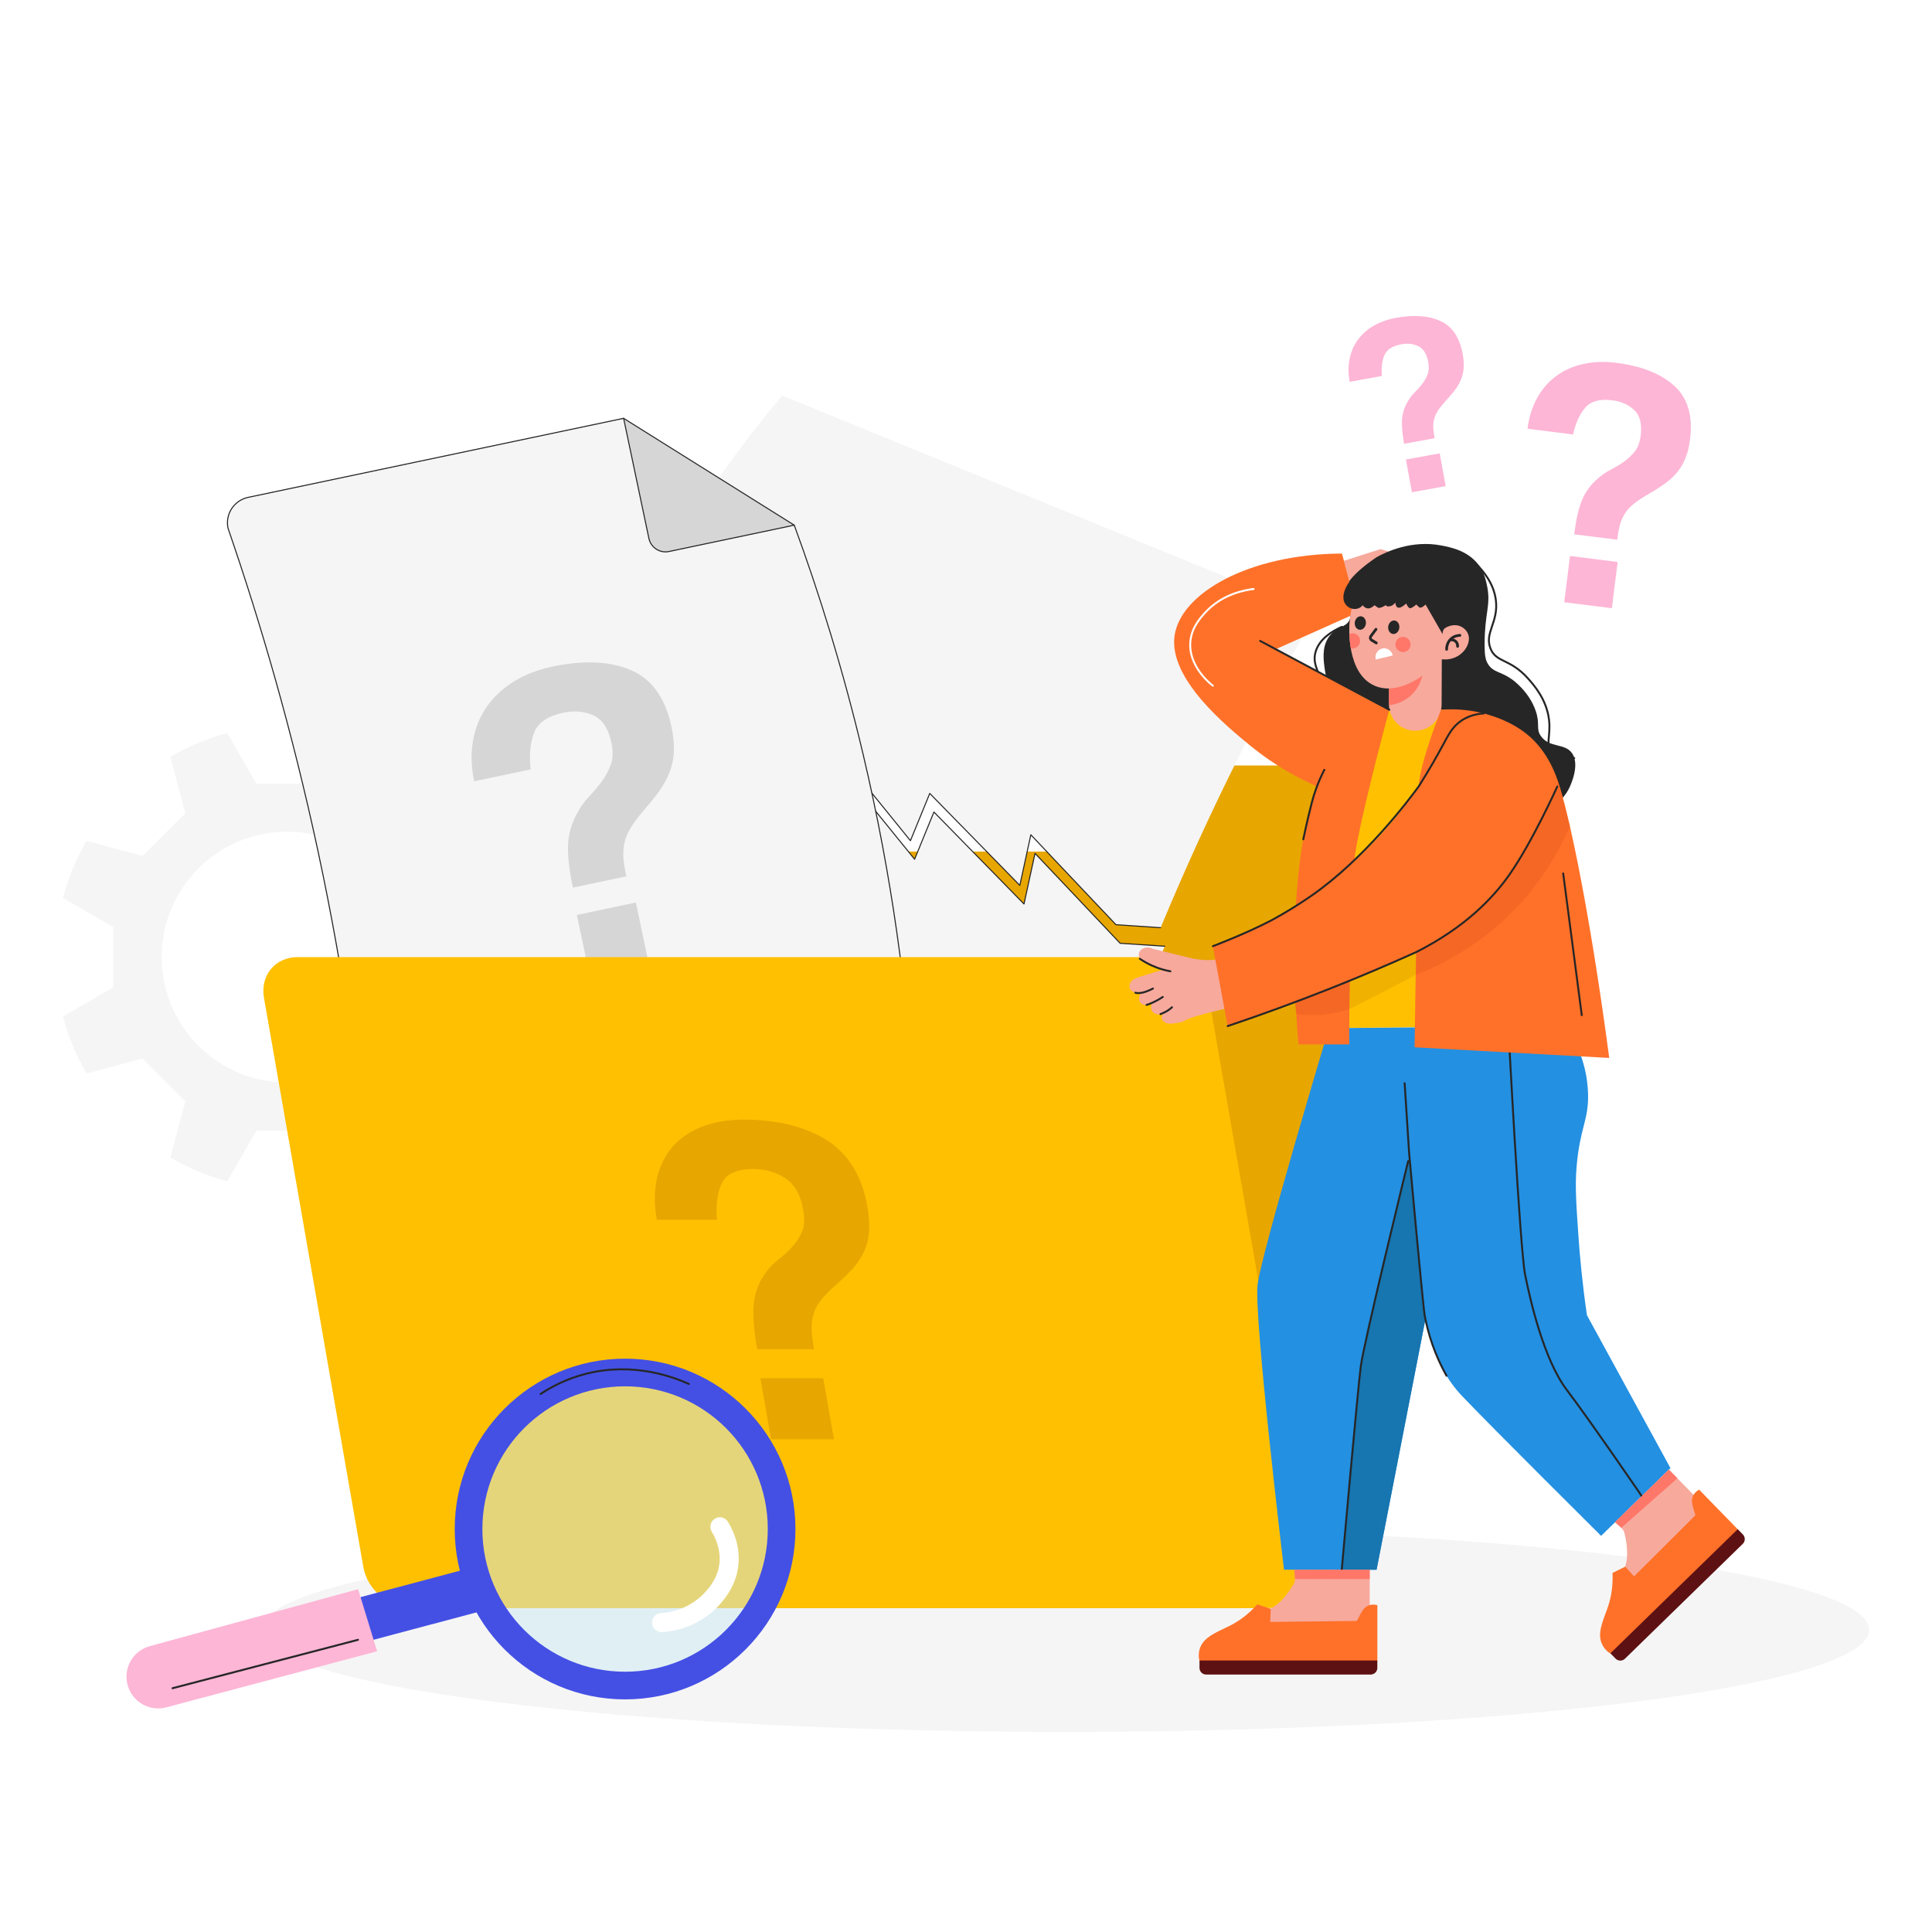
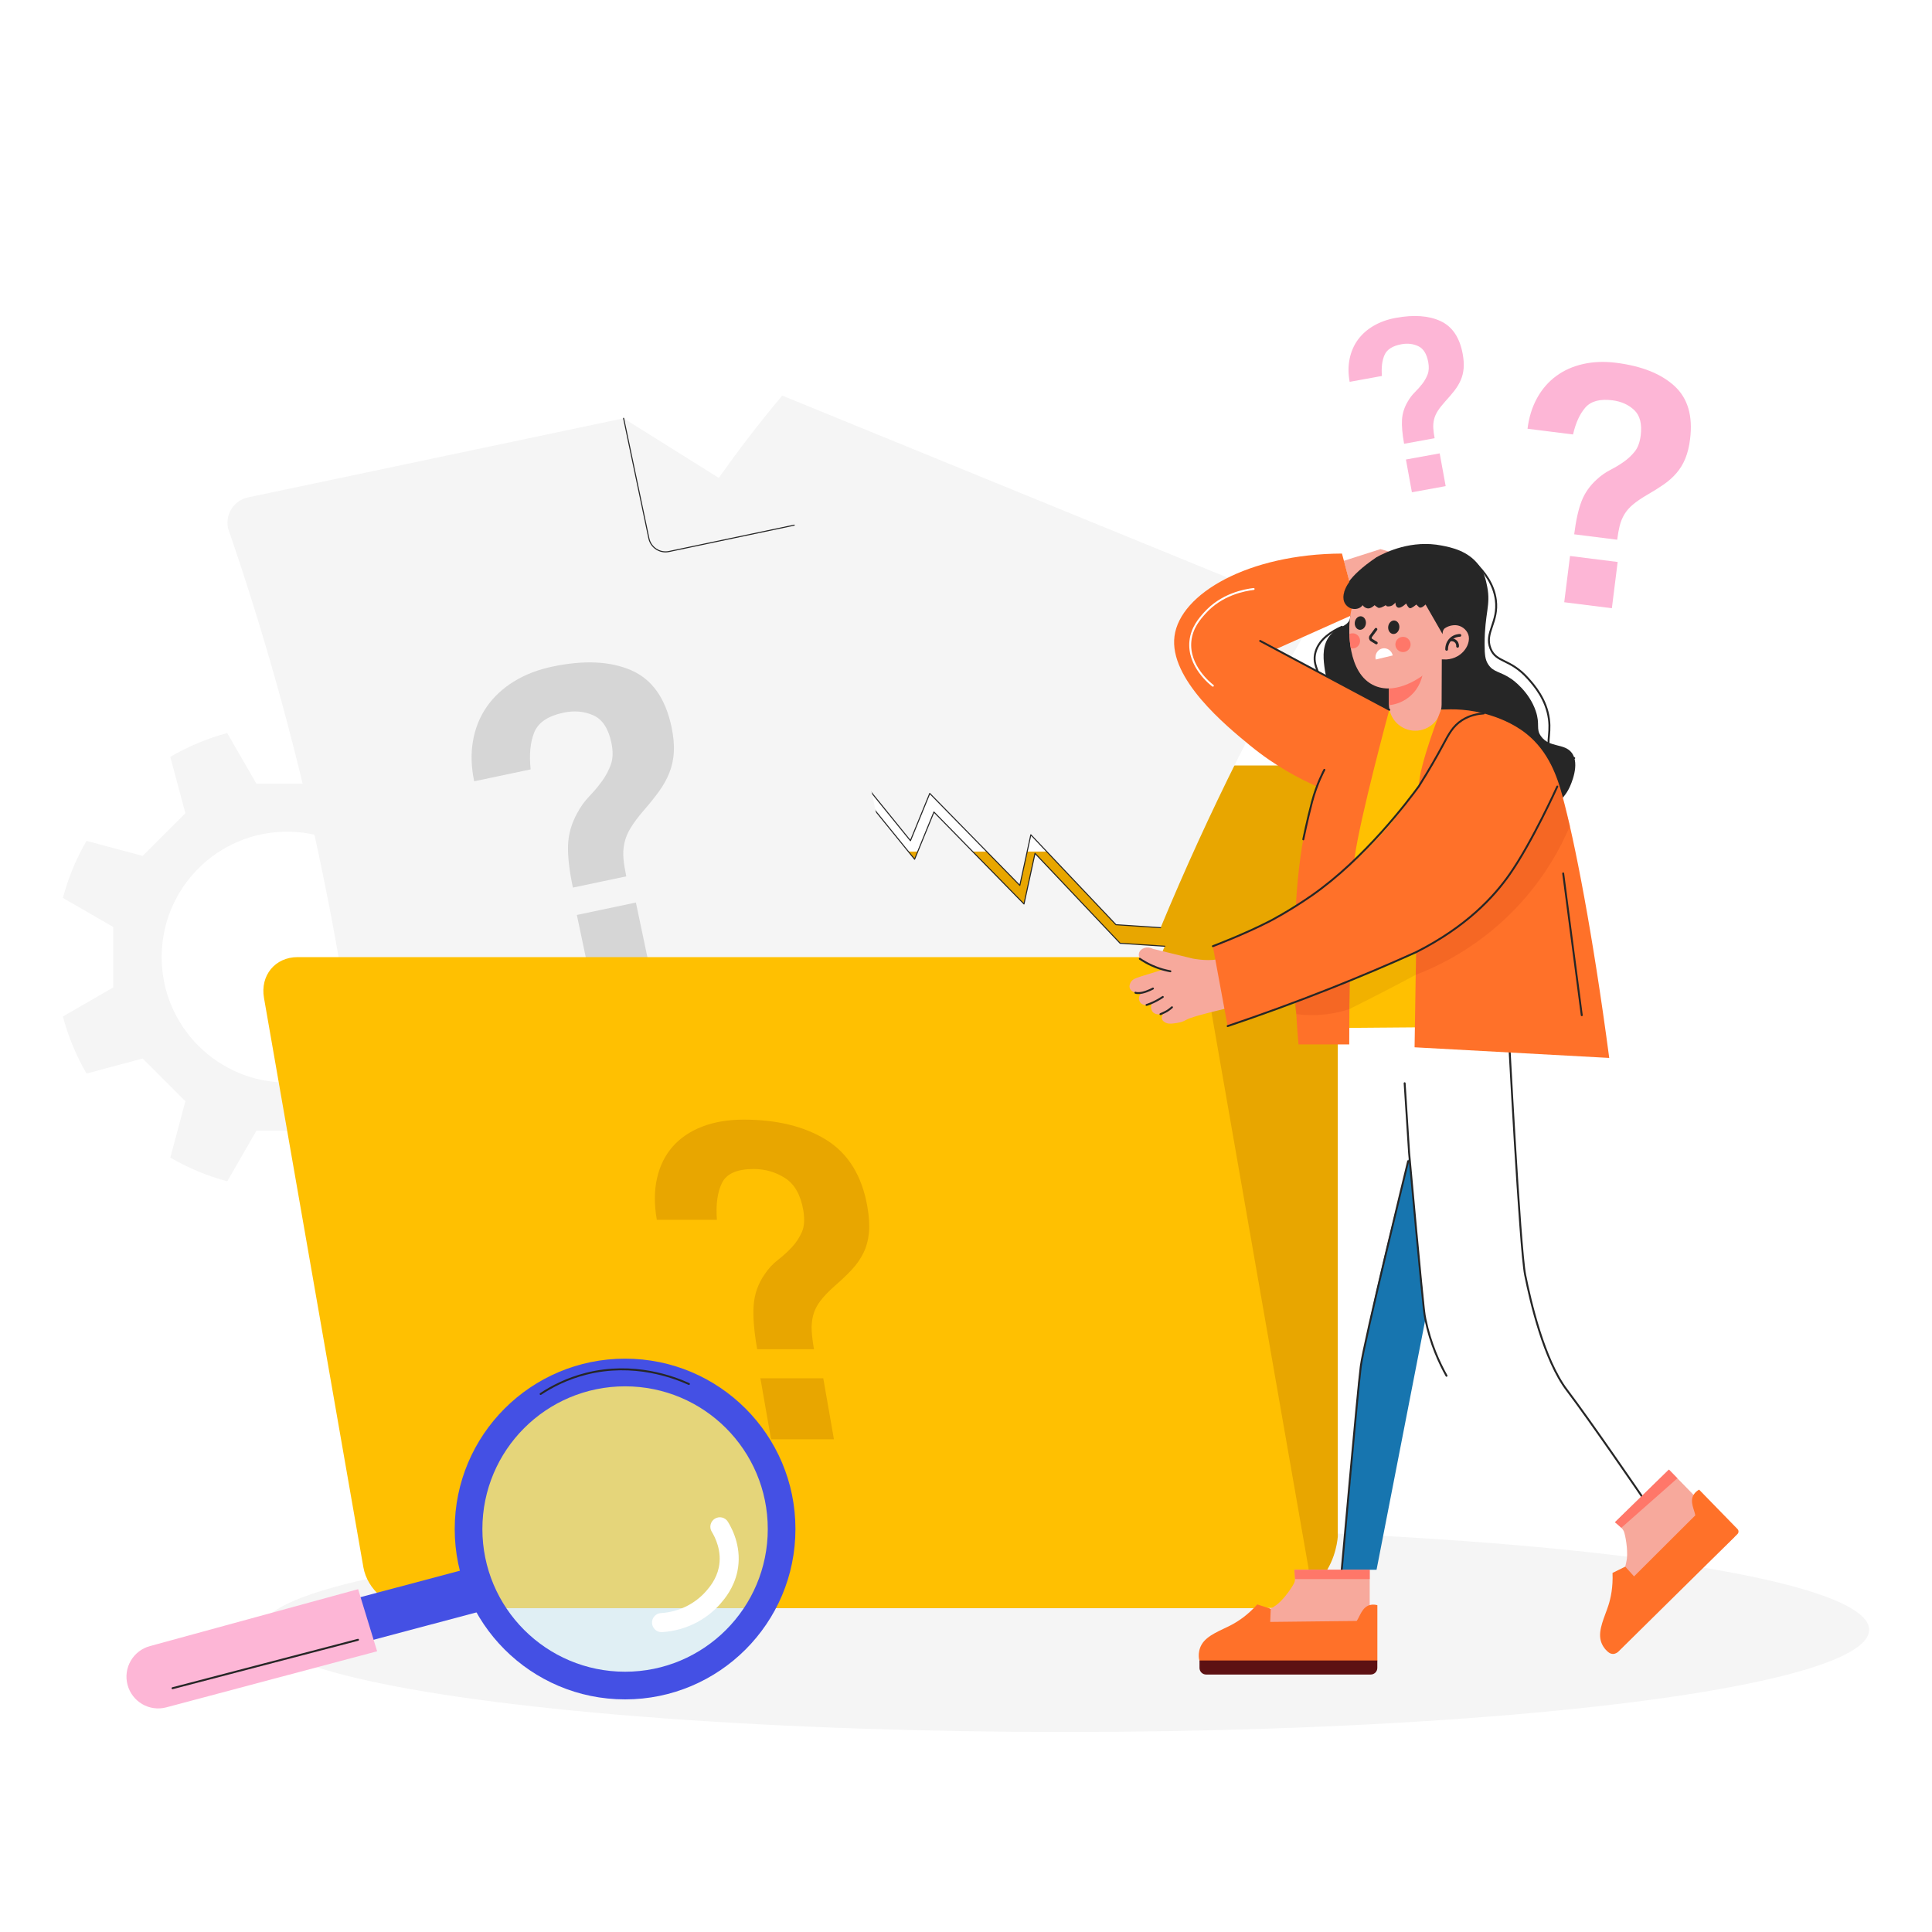
<svg xmlns="http://www.w3.org/2000/svg" viewBox="0 0 500 500">
  <defs>
    <style>
      .cls-1 {
        fill: #fdb6d6;
      }

      .cls-2 {
        fill: #d6d6d6;
      }

      .cls-3 {
        fill: #ffc001;
      }

      .cls-4 {
        fill: #2390e2;
      }

      .cls-5 {
        fill: #ff7129;
      }

      .cls-6 {
        fill: #4450e4;
      }

      .cls-7 {
        fill: #5d1113;
      }

      .cls-8 {
        fill: #ff7769;
      }

      .cls-9 {
        stroke: #fff;
      }

      .cls-9, .cls-10, .cls-11, .cls-12 {
        fill: none;
        stroke-linecap: round;
        stroke-linejoin: round;
      }

      .cls-9, .cls-11 {
        stroke-width: .5px;
      }

      .cls-13 {
        fill: #1775af;
      }

      .cls-14 {
        fill: #cdebf5;
      }

      .cls-14, .cls-15, .cls-16 {
        opacity: .5;
      }

      .cls-17 {
        fill: #fff;
      }

      .cls-18 {
        fill: #262626;
      }

      .cls-15 {
        fill: #ed5f20;
      }

      .cls-16 {
        fill: #e5a300;
      }

      .cls-19 {
        fill: #e8a600;
      }

      .cls-20 {
        fill: #f5f5f5;
      }

      .cls-10 {
        stroke-width: .27px;
      }

      .cls-10, .cls-11, .cls-12 {
        stroke: #262626;
      }

      .cls-12 {
        stroke-width: .71px;
      }

      .cls-21 {
        fill: #f7a99c;
      }
    </style>
  </defs>
  <g id="BACKGROUND">
    <rect class="cls-17" width="500" height="500" />
  </g>
  <g id="OBJECT">
    <g>
      <path class="cls-20" d="M119.08,239.89l13.26-7.65c-1.39-5.21-3.46-10.14-6.11-14.69l-14.76,3.96-11.06-11.06,3.94-14.72c-4.56-2.64-9.5-4.71-14.72-6.08l-7.61,13.18h-15.65l-7.57-13.11c-5.22,1.4-10.16,3.48-14.73,6.15l3.91,14.58-11.06,11.06-14.53-3.89c-2.66,4.57-4.73,9.53-6.11,14.76l13.02,7.52v15.65l-13.02,7.52c1.38,5.24,3.46,10.19,6.12,14.76l14.52-3.89,11.06,11.06-3.9,14.57c4.56,2.67,9.5,4.75,14.73,6.15l7.56-13.1h15.65l7.6,13.16c5.22-1.37,10.16-3.44,14.73-6.08l-3.94-14.7,11.06-11.06,14.75,3.95c2.65-4.55,4.73-9.48,6.12-14.69l-13.25-7.65v-15.65ZM74.3,280.16c-17.92,0-32.46-14.53-32.46-32.46s14.53-32.46,32.46-32.46,32.46,14.53,32.46,32.46-14.53,32.46-32.46,32.46Z" />
      <ellipse class="cls-20" cx="275.62" cy="421.78" rx="208.11" ry="26.45" />
      <path class="cls-19" d="M118.73,247.7v-14.91c0-6.85,6.56-12.4,14.64-12.4h151.73l10.59-18.53c1.31-2.29,4.06-3.75,7.07-3.75h35.61c4.34,0,7.85,2.98,7.85,6.65v192.94c-.17,1.84-.93,7.49-5.54,12.29-6.38,6.65-14.98,6.25-16.27,6.17H118.73v-168.46Z" />
      <g>
        <path class="cls-20" d="M288.81,239.31l-22.03-23.27-2.85,13.1-23.31-23.8-5,12.23-17.31-21.34-14.86,8.19-12.91-22.3-14.11,11.25-18.47-20.71c14.2-31.13,31.18-54.5,44.49-70.28,46.04,18.82,92.08,37.64,138.12,56.46-13.41,23.11-27.33,50.23-40.2,81.24l-11.55-.77Z" />
        <path class="cls-20" d="M191.61,186.93l12.91,22.3,14.86-8.19,17.31,21.34,5-12.23,23.31,23.8,2.85-13.1,22.03,23.27,11.55.77c-.17.42-.35.82-.52,1.24-13.74,33.28-23.47,64.31-30.46,91.68l-138.12-56.46c1.75-23.18,6.96-57.03,22.74-94.83,1.29-3.09,2.61-6.1,3.95-9.04l18.47,20.71,14.11-11.25Z" />
        <polyline class="cls-10" points="300.36 240.08 288.81 239.31 266.78 216.04 263.93 229.14 240.62 205.34 235.62 217.57 218.31 196.22" />
        <polyline class="cls-10" points="301.44 244.88 289.89 244.12 267.86 220.84 265.01 233.95 241.7 210.15 236.7 222.37 219.39 201.03" />
      </g>
      <g>
        <path class="cls-20" d="M64.21,128.72c-3.64.77-5.97,4.34-5.2,7.98,8.45,24.51,16.62,52.5,23.31,83.68,7.13,33.24,11.24,63.92,13.5,91.12.09.44.63,2.76,2.91,4.25,1.44.94,3.25,1.33,5.06.95l127.3-26.81c3.64-.77,5.97-4.34,5.2-7.98-1.61-25.27-5.33-54.62-12.92-86.71-5.19-21.92-11.38-41.74-17.82-59.29-14.72-9.22-29.44-18.43-44.16-27.65l-97.18,20.46Z" />
-         <path class="cls-2" d="M173.15,142.73l32.41-6.82-44.16-27.65,6.54,31.08c.5,2.38,2.84,3.9,5.21,3.4Z" />
        <path class="cls-10" d="M161.39,108.25l6.54,31.08c.5,2.38,2.84,3.9,5.21,3.4l32.41-6.82" />
        <path class="cls-2" d="M148.26,229.68c-.94-4.45-1.35-8.11-1.25-10.97.11-2.86.9-5.63,2.39-8.31.85-1.6,1.88-3.04,3.11-4.32,1.23-1.28,2.33-2.6,3.31-3.95.98-1.35,1.74-2.79,2.28-4.32.54-1.53.59-3.39.13-5.58-.78-3.7-2.34-6.07-4.69-7.11-2.35-1.04-4.92-1.27-7.71-.68-4,.84-6.52,2.54-7.56,5.08-1.04,2.55-1.35,5.74-.94,9.6l-14.61,3.08c-.78-3.7-.88-7.18-.31-10.46.57-3.27,1.75-6.2,3.53-8.78,1.78-2.58,4.12-4.77,7.01-6.56,2.89-1.79,6.23-3.09,10-3.88,8.15-1.72,14.94-1.41,20.35.92,5.42,2.33,8.91,7.23,10.49,14.7.51,2.42.71,4.58.6,6.5-.11,1.92-.5,3.71-1.17,5.39-.67,1.68-1.59,3.31-2.75,4.9-1.16,1.59-2.51,3.25-4.03,4.99-1.39,1.63-2.48,3.11-3.27,4.41-.79,1.31-1.32,2.62-1.59,3.94-.27,1.32-.35,2.66-.22,4.01.13,1.35.37,2.86.72,4.52l-13.81,2.91ZM152.41,251.62l-3.12-14.83,15.28-3.22,3.12,14.83-15.28,3.22Z" />
-         <path class="cls-10" d="M64.21,128.72c-3.64.77-5.97,4.34-5.2,7.98,8.45,24.51,16.62,52.5,23.31,83.68,7.13,33.24,11.24,63.92,13.5,91.12.09.44.63,2.76,2.91,4.25,1.44.94,3.25,1.33,5.06.95l127.3-26.81c3.64-.77,5.97-4.34,5.2-7.98-1.61-25.27-5.33-54.62-12.92-86.71-5.19-21.92-11.38-41.74-17.82-59.29-14.72-9.22-29.44-18.43-44.16-27.65l-97.18,20.46Z" />
      </g>
      <path class="cls-3" d="M77.04,247.7h223.43c5.83,0,11.39,4.73,12.41,10.56l25.72,147.33c1.02,5.83-2.89,10.56-8.72,10.56H106.45c-5.83,0-11.39-4.73-12.41-10.56l-25.72-147.33c-1.02-5.83,2.89-10.56,8.72-10.56Z" />
      <g>
        <polygon class="cls-21" points="347.79 145.14 357.26 142.11 372.42 146.47 372.03 148.65 361.82 148.65 355.82 154.63 350.6 155.67 347.79 145.14" />
        <g>
          <path class="cls-18" d="M356.16,144.25c2.59-1.43,9.17-4.59,16.97-3.06,2.4.47,6.79,1.34,9.55,5.04,1.48,1.99,1.89,3.98,2.22,5.66.93,4.81-.66,6.73-.69,14.75,0,3,.21,4.16.92,5.27,1.37,2.15,3.09,1.78,6.04,3.82.41.28,4.56,3.24,6.27,8.25,1.22,3.59-.05,4.61,1.38,6.57,2.2,3.04,6.04,1.73,7.95,4.28,2.23,2.97-.29,8.33-.61,9.02-6.1,13.01-44.6,19.26-61.22,2.45-.58-.59-10.12-10.44-7.34-17.27,1.6-3.94,6.73-5.49,6.73-10.09,0-1.99-.96-2.1-1.45-5.5-.35-2.43-.82-5.7.84-8.33,1.93-3.06,5.12-2.66,5.67-5.12.44-1.93-1.34-2.96-1.68-5.02-.37-2.23.96-5.62,8.47-10.72Z" />
          <path class="cls-11" d="M381.96,145.9c2.13,2.07,4.62,5.22,5.16,9.36.75,5.81-3.01,8.48-1.38,12.58,1.5,3.76,5.07,2.5,9.78,7.83,1.47,1.66,4.69,5.29,5.35,10.47.55,4.33-1.04,6.92.76,8.56,0,0,.57.52,5.78,1.49h0" />
          <path class="cls-11" d="M347.29,162.21c-2.55,1.14-5.8,3.1-6.8,6.43-1.2,3.99,2.06,5.92,1.38,10.47-.9,6-7.71,6.45-7.57,12.08.08,2.9,1.04,5.37,4.28,9.63,2.67,3.52,5.69,5.15,6.34,5.5,1.11.59,2.1.98,2.83,1.22" />
        </g>
        <path class="cls-5" d="M347.29,143.26c-24.18.11-41.87,10.34-43.33,21.37-1.47,11.07,13.38,23.24,19.57,28.31,6.6,5.41,12.94,8.68,17.35,10.61l18.68-19.87-29.45-15.64,21.26-9.51-4.07-15.28Z" />
        <path class="cls-3" d="M372.94,183.69h-13.38c-3.69,2.18-9.02,6.01-13.29,12.32-4.95,7.31-6.25,14.64-7.16,24.48-1,10.91-1.43,26.77.23,45.6l67.29-.54v-34.87c-.33-8.8-1.36-16.03-2.34-21.31-1.58-8.52-2.88-11.18-4.28-13.25-3.98-5.9-9.66-8.44-12.23-9.58-6.01-2.68-11.52-2.96-14.82-2.84Z" />
        <g>
          <path class="cls-21" d="M366.25,189.11h0c3.76.01,6.82-3.02,6.84-6.79l.06-14.66-13.63-.05-.06,14.66c-.01,3.76,3.02,6.82,6.79,6.84Z" />
          <path class="cls-8" d="M359.47,178.17l8.87-4.56c-.09.77-.59,4.37-3.76,6.85-2.02,1.59-4.15,1.95-5.13,2.05v-4.35Z" />
          <path class="cls-21" d="M373.47,163.12c.04-.22.63-.56.81-.67.3-.19.63-.35.97-.46.66-.21,1.4-.26,2.08-.11,1.36.31,2.56,1.45,2.79,2.85.13.81-.06,1.65-.4,2.4-.52,1.12-1.41,2.06-2.48,2.68-.89.51-1.9.8-2.92.86-.2.01-2.3-.04-2.28-.12.48-2.48.96-4.96,1.44-7.44Z" />
          <path class="cls-21" d="M375.34,163.26c-.16,1.09-1.12,6.86-6.32,10.94-.96.75-7.33,5.74-13.16,3.31-7.49-3.13-6.67-15.43-6.62-16.1.18-2.25.7-8.88,6.2-12.42,4.48-2.89,9.34-1.83,10.03-1.66.73.17,5.35,1.34,8.18,5.87,2.57,4.11,1.96,8.27,1.69,10.06Z" />
          <path class="cls-18" d="M353.49,161.42c-.12.96-.86,1.66-1.65,1.56-.79-.1-1.34-.96-1.22-1.92.12-.96.86-1.66,1.65-1.56.79.1,1.34.96,1.22,1.92Z" />
          <path class="cls-18" d="M362.14,162.51c-.12.96-.86,1.66-1.65,1.56-.79-.1-1.34-.96-1.22-1.92.12-.96.86-1.66,1.65-1.56.79.1,1.34.96,1.22,1.92Z" />
          <path class="cls-12" d="M356.1,162.86l-1.33,1.79c-.24.33-.15.8.2,1.01l1.22.74" />
          <path class="cls-8" d="M365.05,167.03c-.14,1.08-1.12,1.84-2.2,1.71-1.08-.14-1.84-1.12-1.71-2.2s1.12-1.84,2.2-1.71,1.84,1.12,1.71,2.2Z" />
          <path class="cls-12" d="M374.39,168.05c0-.22-.02-1.68,1.15-2.73.92-.83,1.99-.88,2.28-.89" />
          <path class="cls-12" d="M375.42,165.6c.07-.01.85-.12,1.4.48.45.49.41,1.09.4,1.19" />
          <path class="cls-8" d="M350.26,163.92c-.37-.05-.73.02-1.05.16.04,1.06.14,2.34.37,3.69.06.01.12.04.19.04,1.08.14,2.06-.63,2.2-1.71.14-1.08-.63-2.06-1.71-2.2Z" />
          <path class="cls-18" d="M347.89,153.19c-.26.83-.33,1.74-.02,2.55.31.81,1,1.46,1.82,1.73,1.05.34,2.32.07,2.97-.86,0,0,.32.63,1.2.83.88.2,1.88-.82,1.89-.83-.04.04.81.64.9.67.27.08.56.03.82-.07.14-.06,1.18-.49,1.18-.68,0,.68,1.39.35,1.66.16.17-.12.81-.59.81-.82,0,0-.03,1.26.77,1.4s2.03-1.09,2.03-1.09c0,0,.52,1.2,1,1.23.49.03,1.63-.97,1.63-.97,0,0,.11.17.69.69.57.52,1.69-.69,1.69-.69l4.41,7.68s-.06-1.07.6-1.54c.66-.47,1.55-.67,1.55-.67.23-.24.27-1.08.32-1.4.08-.51.13-1.03.14-1.55.01-.94-.11-1.89-.39-2.79-.54-1.77-1.63-3.32-2.86-4.67-2.59-2.85-6-5.1-9.79-5.96-1.32-.3-2.68-.44-4.03-.39-1.95.07-3.75.75-5.43,1.73-2.44,1.42-4.69,3.53-5.58,6.31Z" />
          <path class="cls-17" d="M356.05,170.68l4.39-1.05c-.27-1.24-1.45-2.03-2.6-1.83-1.25.21-2.14,1.54-1.8,2.88Z" />
        </g>
        <path class="cls-21" d="M388.83,220.28c-10.38,16.29-21.54,23.94-29.72,27.9-17.01,8.23-48.26,13.61-51.98,15.69-1.32.74-2.08.83-3.61,1.01-.54.06-1.41.13-2.15-.38-.2-.14-.56-.38-.66-.79-.18-.72.47-1.65.47-1.65-.15.12-.66.47-1.38.46-.21,0-.94-.05-1.43-.58-.57-.61-.63-1.67-.11-2.58-1,.93-2.36.92-3.01.26-.42-.43-.65-1.23-.34-1.92.21-.48.61-.73.77-.82-.37.1-1.37.33-2.33-.17-.27-.14-.72-.38-.93-.88-.31-.74.15-1.51.23-1.65.45-.76,1.22-1.03,2.55-1.46,2.72-.88,5.66-1.72,5.66-1.72l-5.31-2.16c-.7-.68-1-1.62-.73-2.35.4-1.05,2.01-1.71,3.52-.94,3.44.84,6.88,1.68,10.31,2.52,0,0,3.39.7,6.23.24,2.84-.46,23.9-12.51,28.06-15.7,4.16-3.19,22.15-20.07,22.15-20.07l23.74,7.73Z" />
-         <path class="cls-4" d="M343.92,266.09s-17.43,57.98-18.45,66.34c-1.02,8.36,6.83,73.81,6.83,73.81h23.96l12.64-64.84s1.63,11.62,9.38,19.78c7.75,8.16,36.09,36.3,36.09,36.3l17.94-17.54-21.61-39.56c-1.22-8.41-1.87-15.52-2.23-20.86-.58-8.44-.86-12.66-.44-17.66.87-10.15,3.14-11.89,2.96-18.8-.11-4.23-1.14-10.25-5.47-17.51-20.53.18-41.06.36-61.6.54Z" />
        <path class="cls-21" d="M354.48,406.24v24.33h-39.01l1.02-7s12.23-6.86,14.14-8.43c1.9-1.56,3.94-4.62,4.35-5.57.41-.95,0-3.33,0-3.33h19.51Z" />
        <path class="cls-5" d="M356.46,415.42c-.48-.13-1.2-.25-1.97-.03-2,.57-2.52,2.88-3.38,4.11,0,0-22.38.25-22.38.25.05-1.13.09-2.27.14-3.4-1.16-.38-2.33-.76-3.49-1.13-2.44,2.72-4.81,4.3-6.61,5.26-2.75,1.47-6.33,2.63-7.78,5.11-.71,1.2-.74,2.43-.75,2.65-.01.63-.03,1.52.61,2.1.47.44,1.08.5,1.36.51,14.44-.09,28.89-.18,43.33-.27.51,0,.92-.41.92-.92v-14.24Z" />
        <path class="cls-7" d="M312.16,429.73h42.58c.95,0,1.72.77,1.72,1.72v1.91h-46.02v-1.91c0-.95.77-1.72,1.72-1.72Z" transform="translate(666.89 863.1) rotate(180)" />
        <path class="cls-16" d="M348.94,251.38l.25,9.78c2.87-1.43,5.77-2.89,8.69-4.4,2.89-1.49,5.73-2.98,8.52-4.48v-7.91l-17.46,7Z" />
        <path class="cls-21" d="M431.91,380.33l16.99,17.42-27.94,27.23-4.16-5.72s3.97-13.46,4.24-15.9c.27-2.45-.4-6.06-.78-7.03-.37-.97-2.32-2.38-2.32-2.38l13.97-13.62Z" />
        <path class="cls-5" d="M439.73,385.52c-.43.24-1.03.65-1.44,1.35-1.03,1.8.21,3.82.45,5.3,0,0-15.85,15.8-15.85,15.8-.76-.84-1.52-1.69-2.28-2.53-1.1.54-2.2,1.08-3.29,1.63.15,3.65-.44,6.44-1.06,8.38-.95,2.97-2.7,6.3-2,9.09.34,1.35,1.16,2.26,1.32,2.42.43.46,1.04,1.1,1.9,1.08.64-.02,1.12-.39,1.33-.58,10.28-10.15,20.56-20.3,30.84-30.44.36-.35.37-.93.02-1.3l-9.94-10.2Z" />
-         <path class="cls-7" d="M413.23,411.32h42.58c.95,0,1.72.77,1.72,1.72v1.91h-46.02v-1.91c0-.95.77-1.72,1.72-1.72Z" transform="translate(1034.04 405.63) rotate(135.73)" />
        <path class="cls-11" d="M294.99,248.13c.39.27.9.59,1.52.94,1.09.61,2.06,1.03,2.76,1.29.94.36,2.16.74,3.62,1.01" />
        <path class="cls-11" d="M293.84,256.91s.49.26,1.82-.02c1.33-.29,2.72-1.06,2.72-1.06" />
        <path class="cls-11" d="M296.72,260.08s.51-.12,1.78-.7c1.26-.58,2.43-1.37,2.43-1.37" />
        <path class="cls-11" d="M300.33,262.46s1.07-.44,1.68-.8c.61-.36,1.3-.98,1.3-.98" />
        <path class="cls-13" d="M364.67,299.61s-12.54,47.85-13.3,60.23c-.76,12.38-4.13,46.41-4.13,46.41h9.01l12.64-64.84-4.23-41.8Z" />
        <path class="cls-11" d="M374.36,356.05c-1.8-3.22-4.15-8.2-5.47-14.65-.27-1.31-.38-2.14-1.13-9.85-1-10.32-1.77-18.77-1.81-19.25-.29-3.18-.73-8.01-1.28-14,0,0-.76-11.85-1.15-17.96" />
        <path class="cls-11" d="M390.35,265.55s2.98,57.52,4.36,64.4c1.38,6.88,4.88,22.01,10.81,29.81,5.93,7.8,19.36,27.43,19.36,27.43" />
        <path class="cls-11" d="M364.43,300.5s-11.45,46.86-12.26,53.1c-.81,6.23-4.93,52.64-4.93,52.64" />
        <polygon class="cls-8" points="431.91 380.33 417.95 393.95 419.6 395.39 434.11 382.58 431.91 380.33" />
        <polygon class="cls-8" points="354.48 406.24 334.98 406.24 335.15 408.67 354.48 408.67 354.48 406.24" />
        <path class="cls-5" d="M359.55,183.69s-7.57,27.9-8.96,38.14c-1.39,10.24-1.41,48.46-1.41,48.46h-13.13c-.51-5.78-3.12-37.14,2.69-59.92,2.86-11.19,6.87-16.86,11.06-20.64,3.61-3.26,7.3-5.06,9.73-6.04Z" />
        <path class="cls-15" d="M335.49,262.46c2.04.27,4.73.42,7.83.03,2.3-.29,4.27-.8,5.87-1.33.04-2.46.08-4.92.13-7.38l-14.28,5.55.46,3.13Z" />
        <path class="cls-5" d="M416.47,273.81c-4.24-32.05-8.96-56.33-12.15-67.95-1.25-4.56-3.4-11.29-9.35-16.01-3.64-2.88-7.7-4.22-9.23-4.71-5.31-1.7-9.95-1.68-12.81-1.46,0,0-5.65,14.31-5.75,19.81-4.8,7.18-12.03,16.13-22.57,24.45-11.58,9.15-22.86,14.16-30.73,16.93l3.82,20.66s32.02-11,48.78-19.14c-.21,13.37-.39,24.65-.39,24.65l50.36,2.75Z" />
        <path class="cls-15" d="M366.41,252.29l.09-5.88c11.81-6.07,18.6-13.32,22.11-17.73,4.84-6.09,8.51-13.15,10.05-16.13,2.08-4.01,3.6-7.49,4.64-10.06.99,3.77,1.99,7.54,2.98,11.31-2.34,5.5-6.93,14.39-15.61,22.9-9.11,8.94-18.6,13.41-24.27,15.59Z" />
        <path class="cls-11" d="M403.02,203.56s-6.44,14.28-12.29,22.66c-4.11,5.89-11.23,13.61-24.23,20.19-7.07,3.19-14.5,6.35-22.27,9.43-9.13,3.62-17.98,6.84-26.51,9.71" />
        <path class="cls-11" d="M383.99,184.64c-1.41.08-3.53.42-5.59,1.73-2.46,1.57-3.49,3.69-5.04,6.57-1.33,2.47-3.36,6.09-6.17,10.55-2.69,3.66-13.95,18.7-27.79,28.32-5.72,3.97-10.73,6.56-10.73,6.56-6.69,3.45-14.78,6.5-14.78,6.5h0" />
        <path class="cls-11" d="M342.74,199.23s-1.96,3.58-3.2,8.31-2.25,9.68-2.25,9.68" />
        <line class="cls-11" x1="359.55" y1="183.69" x2="326.13" y2="165.87" />
        <path class="cls-9" d="M324.44,152.43c-2.33.28-8.3,1.34-12.69,6.27-1.24,1.39-3.3,3.71-3.67,7.17-.69,6.52,5.25,11.17,5.81,11.59" />
        <line class="cls-11" x1="404.55" y1="226.04" x2="409.36" y2="262.73" />
      </g>
      <path class="cls-19" d="M195.96,349.21c-.83-4.74-1.13-8.56-.91-11.45.22-2.89,1.16-5.55,2.83-7.96.95-1.45,2.1-2.69,3.45-3.74,1.34-1.04,2.56-2.15,3.64-3.32,1.08-1.16,1.94-2.47,2.57-3.92.63-1.45.74-3.33.34-5.67-.69-3.94-2.25-6.69-4.7-8.26-2.44-1.57-5.15-2.35-8.13-2.35-4.26,0-6.99,1.19-8.18,3.56-1.19,2.37-1.64,5.57-1.34,9.58h-15.55c-.69-3.94-.67-7.51.05-10.73.72-3.21,2.08-5.95,4.05-8.2,1.98-2.25,4.53-3.98,7.65-5.18,3.12-1.21,6.7-1.81,10.72-1.81,8.68,0,15.84,1.77,21.48,5.3,5.64,3.54,9.16,9.28,10.55,17.24.45,2.57.58,4.82.4,6.75-.19,1.93-.67,3.68-1.44,5.24-.77,1.57-1.8,3.03-3.09,4.4-1.29,1.37-2.77,2.77-4.45,4.22-1.53,1.37-2.74,2.63-3.62,3.8-.88,1.17-1.49,2.39-1.83,3.68-.34,1.29-.46,2.63-.38,4.04.08,1.41.28,3,.59,4.76h-14.71ZM199.55,372.48l-2.76-15.79h16.27l2.76,15.79h-16.27Z" />
      <path class="cls-6" d="M40.07,433.46h0c-.82-3.08,1.01-6.23,4.09-7.05l79.48-21.14,2.96,11.14-79.48,21.14c-3.08.82-6.23-1.01-7.05-4.09Z" />
      <circle class="cls-14" cx="161.77" cy="395.71" r="39.46" transform="translate(-260.79 460.52) rotate(-76.49)" />
      <path class="cls-6" d="M161.77,351.62c-24.35,0-44.09,19.74-44.09,44.09s19.74,44.09,44.09,44.09,44.09-19.74,44.09-44.09-19.74-44.09-44.09-44.09ZM161.77,432.64c-20.4,0-36.93-16.53-36.93-36.93s16.53-36.93,36.93-36.93,36.93,16.53,36.93,36.93-16.53,36.93-36.93,36.93Z" />
-       <path class="cls-17" d="M169.56,421.75c-.47-.42-.77-1.01-.82-1.68-.08-1.36.95-2.52,2.3-2.6,2.46-.15,4.9-.84,7.04-1.99,2.39-1.28,3.95-2.87,4.67-3.7.85-.99,2.62-3.04,3.27-6.09.9-4.24-.97-7.91-1.82-9.28-.71-1.16-.35-2.67.81-3.38,1.16-.71,2.67-.35,3.38.81,1.43,2.34,3.65,7.11,2.44,12.87-.91,4.28-3.32,7.09-4.35,8.29-1.15,1.33-3.14,3.25-6.07,4.83-2.76,1.48-5.9,2.37-9.06,2.56-.68.04-1.32-.2-1.79-.62Z" />
+       <path class="cls-17" d="M169.56,421.75c-.47-.42-.77-1.01-.82-1.68-.08-1.36.95-2.52,2.3-2.6,2.46-.15,4.9-.84,7.04-1.99,2.39-1.28,3.95-2.87,4.67-3.7.85-.99,2.62-3.04,3.27-6.09.9-4.24-.97-7.91-1.82-9.28-.71-1.16-.35-2.67.81-3.38,1.16-.71,2.67-.35,3.38.81,1.43,2.34,3.65,7.11,2.44,12.87-.91,4.28-3.32,7.09-4.35,8.29-1.15,1.33-3.14,3.25-6.07,4.83-2.76,1.48-5.9,2.37-9.06,2.56-.68.04-1.32-.2-1.79-.62" />
      <path class="cls-1" d="M92.68,411.28l-53.85,14.72c-4.38,1.17-6.99,5.66-5.82,10.04,1.17,4.38,5.66,6.99,10.04,5.82l54.55-14.51-4.92-16.08Z" />
      <line class="cls-11" x1="92.65" y1="424.38" x2="44.65" y2="436.91" />
      <path class="cls-11" d="M178.29,358.17c-3.88-1.74-14.24-5.75-26.54-2.66-5.06,1.27-9.03,3.39-11.84,5.25" />
      <path class="cls-1" d="M407.4,138.27c.45-3.59,1.09-6.45,1.91-8.57.82-2.12,2.14-4,3.95-5.63,1.05-.98,2.2-1.79,3.46-2.44,1.26-.65,2.43-1.35,3.51-2.11,1.08-.76,2.03-1.65,2.84-2.66.81-1.01,1.32-2.4,1.54-4.17.37-2.98-.19-5.17-1.68-6.57s-3.37-2.23-5.62-2.52c-3.23-.41-5.56.21-7.01,1.86-1.44,1.64-2.51,3.97-3.2,6.98l-11.78-1.48c.37-2.98,1.2-5.63,2.48-7.95,1.28-2.31,2.93-4.21,4.94-5.69,2.01-1.48,4.34-2.52,6.98-3.11,2.64-.6,5.48-.7,8.53-.32,6.58.83,11.6,2.82,15.07,5.98,3.47,3.16,4.83,7.75,4.07,13.78-.24,1.95-.66,3.63-1.24,5.04-.58,1.41-1.34,2.66-2.28,3.75-.94,1.09-2.06,2.08-3.34,2.97-1.29.89-2.73,1.79-4.33,2.7-1.47.87-2.67,1.69-3.6,2.47-.93.78-1.68,1.63-2.22,2.55-.55.92-.95,1.91-1.21,2.96-.26,1.05-.47,2.25-.64,3.59l-11.14-1.4ZM404.82,155.86l1.5-11.97,12.33,1.55-1.5,11.97-12.33-1.55Z" />
      <path class="cls-1" d="M363.38,114.86c-.46-2.55-.64-4.63-.54-6.26s.6-3.19,1.49-4.69c.51-.89,1.12-1.7,1.84-2.41.72-.71,1.36-1.44,1.94-2.19.58-.75,1.03-1.56,1.36-2.42.33-.86.39-1.92.16-3.17-.39-2.11-1.24-3.49-2.56-4.12-1.32-.63-2.78-.8-4.37-.51-2.29.42-3.75,1.34-4.38,2.77-.63,1.43-.86,3.24-.68,5.44l-8.35,1.52c-.39-2.11-.39-4.1-.01-5.95.38-1.85,1.09-3.5,2.14-4.94,1.05-1.44,2.42-2.65,4.09-3.62,1.67-.97,3.59-1.66,5.75-2.05,4.66-.85,8.51-.57,11.56.84,3.04,1.41,4.95,4.25,5.73,8.52.25,1.38.33,2.62.24,3.7-.09,1.09-.34,2.1-.75,3.05-.41.94-.96,1.86-1.64,2.74-.69.88-1.48,1.81-2.37,2.77-.82.91-1.46,1.73-1.93,2.46-.47.73-.79,1.47-.97,2.22-.18.75-.24,1.5-.19,2.27.05.77.16,1.63.34,2.58l-7.9,1.44ZM365.4,127.4l-1.55-8.48,8.74-1.59,1.55,8.48-8.74,1.59Z" />
    </g>
  </g>
</svg>